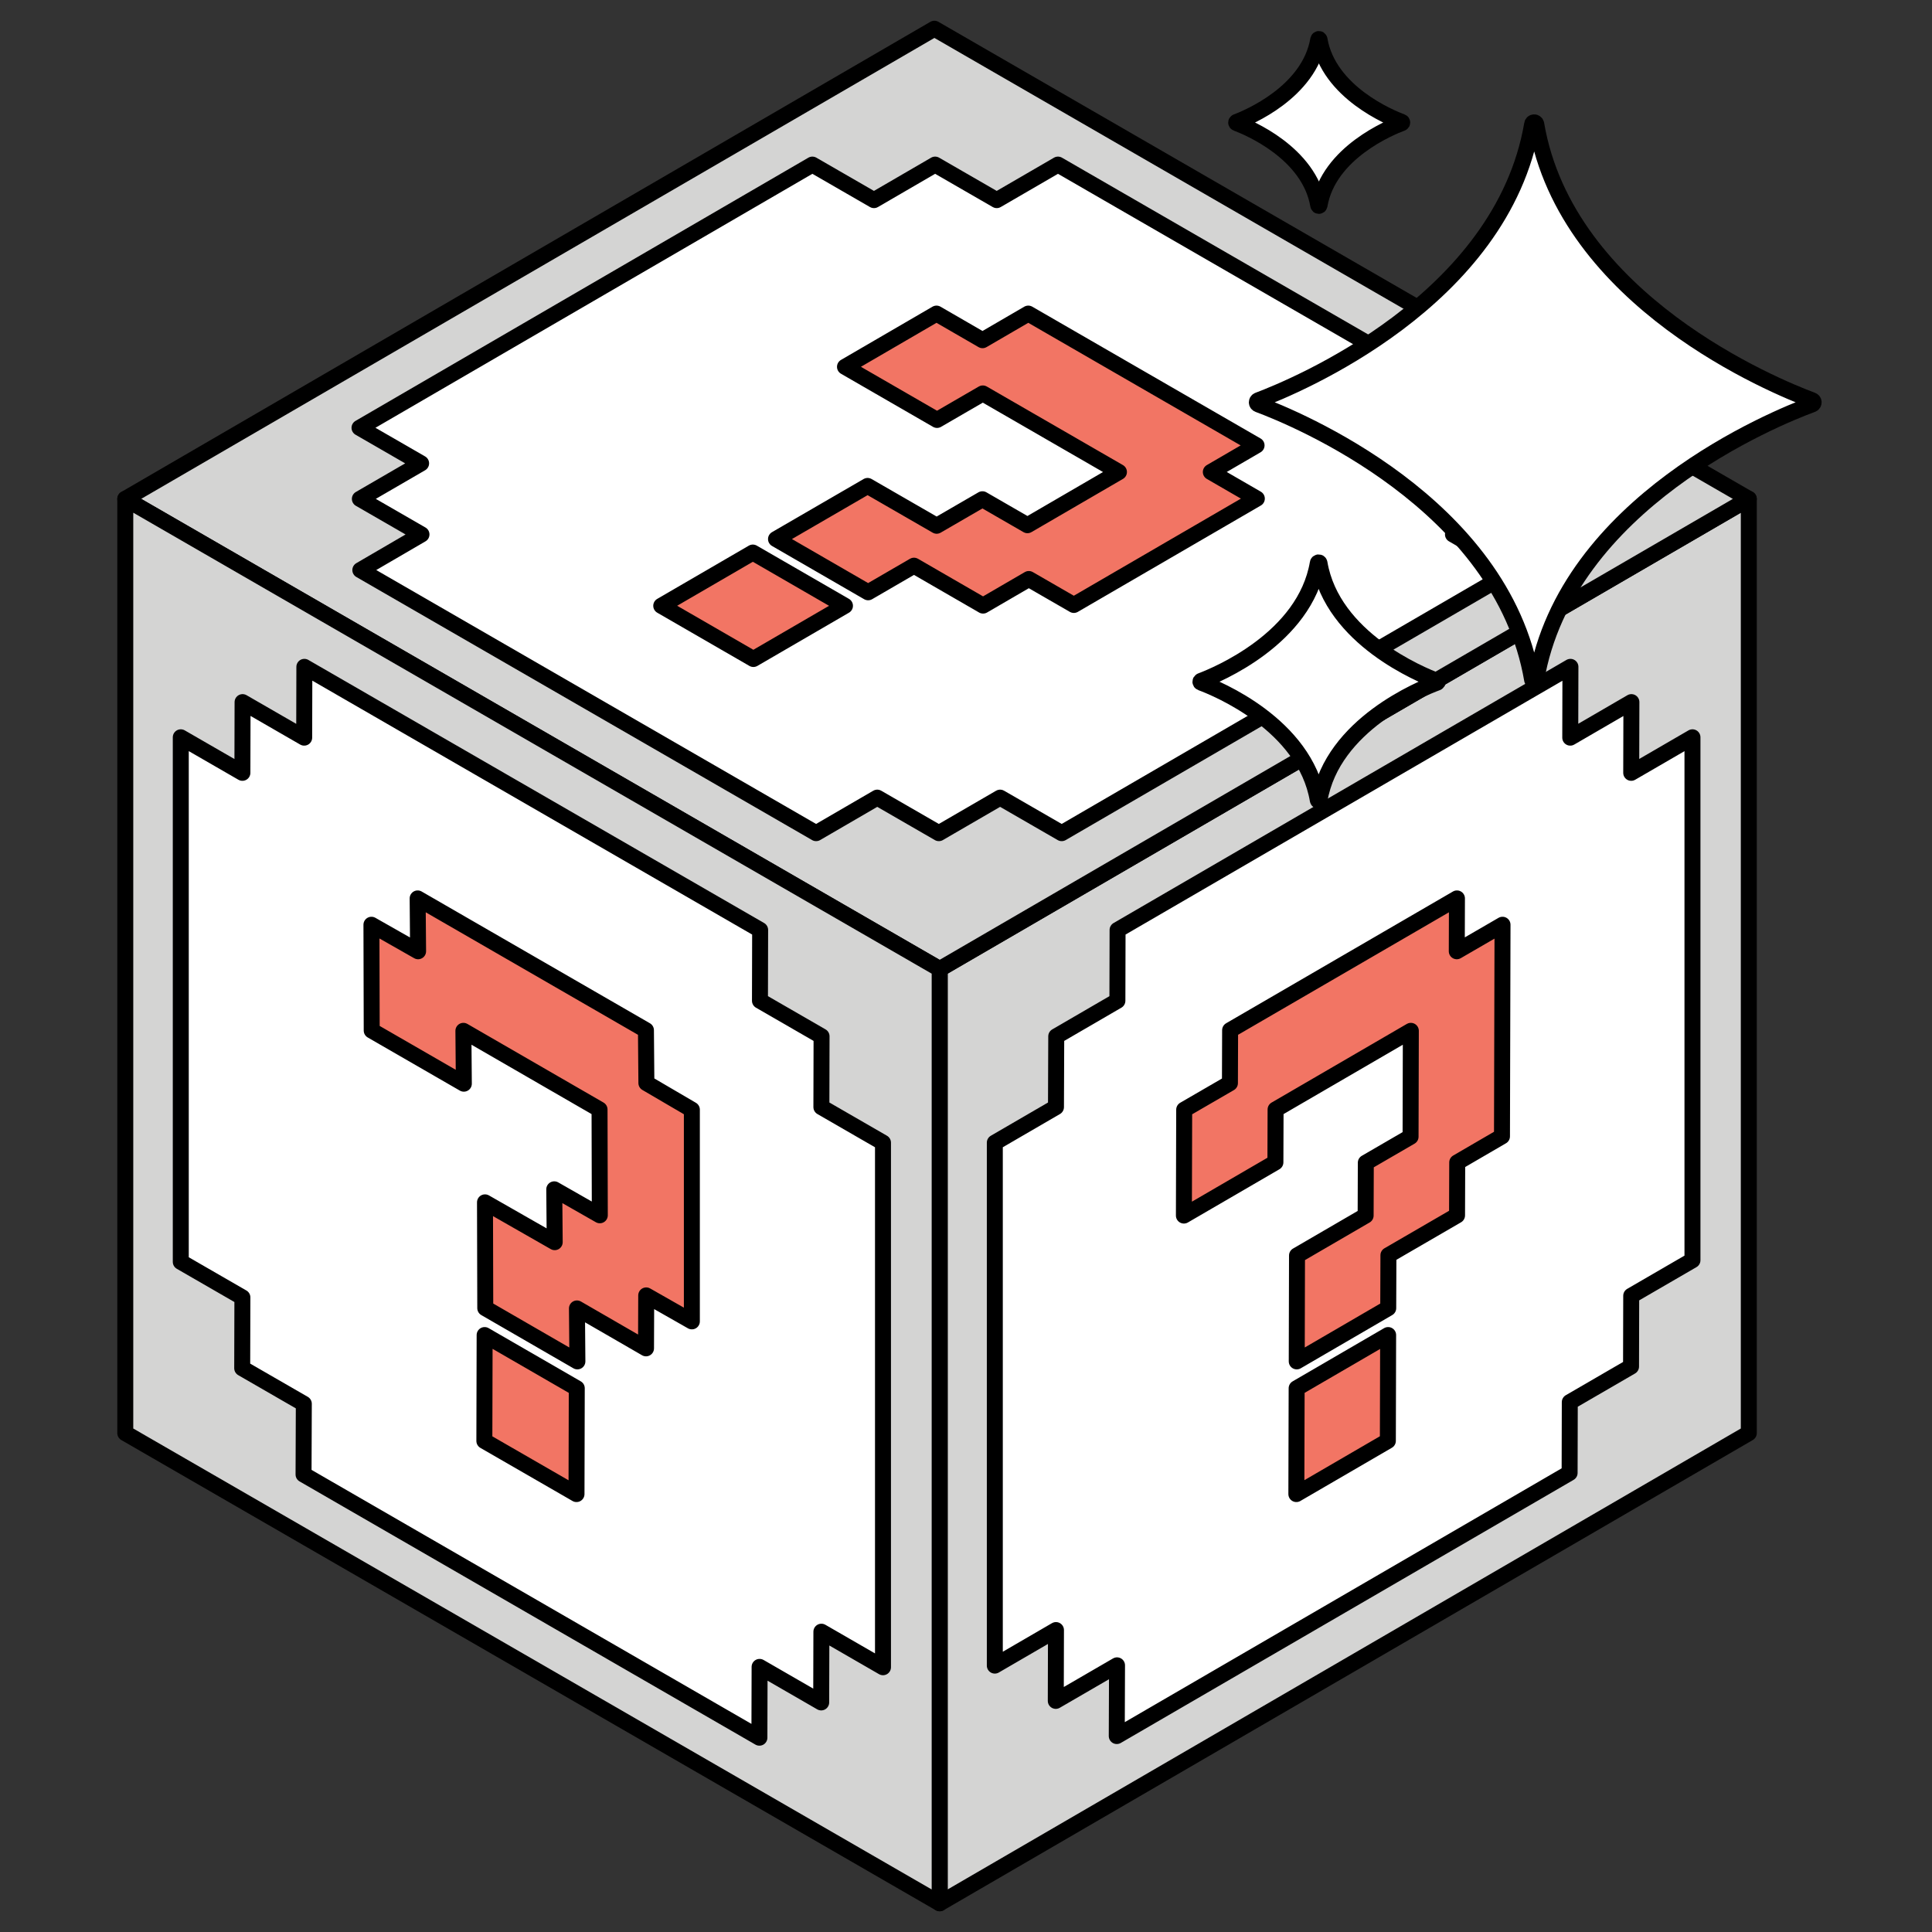
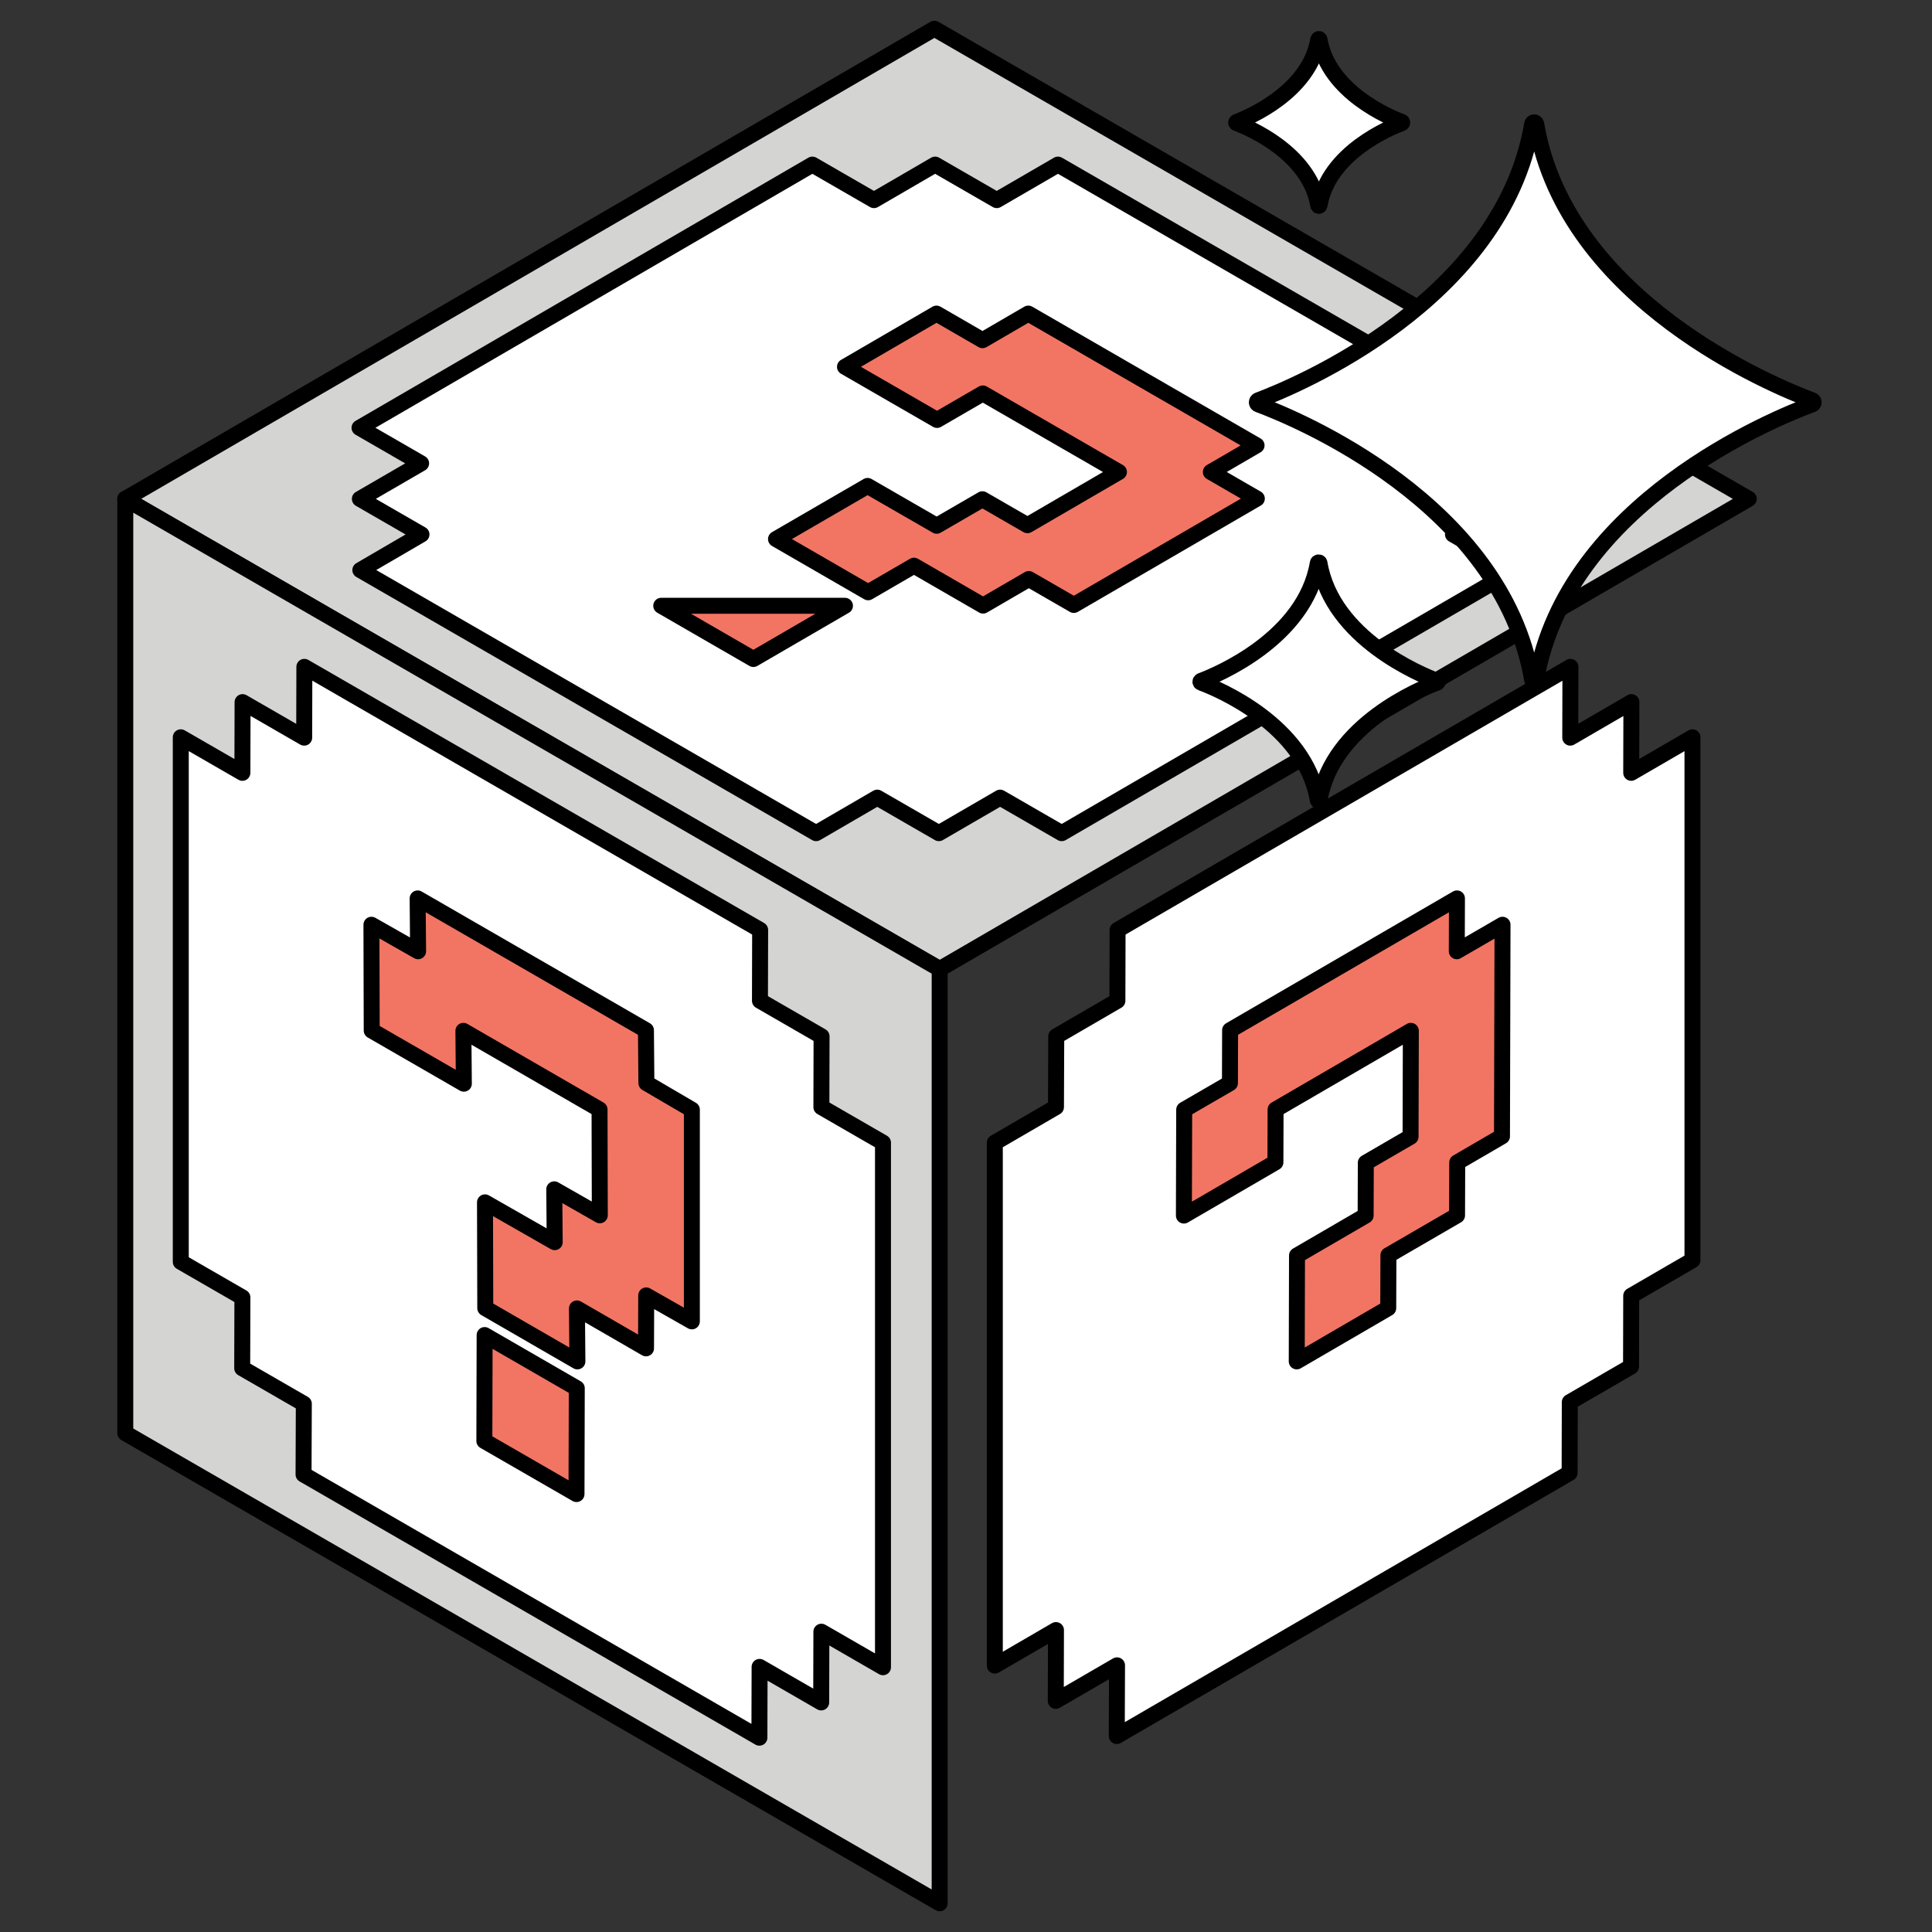
<svg xmlns="http://www.w3.org/2000/svg" width="121" height="121" viewBox="0 0 121 121" fill="none">
  <rect x="0" y="0" width="121" height="121" fill="#333333" stroke="none" />
  <mask id="mask0_10230_53299" style="mask-type:alpha" maskUnits="userSpaceOnUse" x="0" y="0" width="121" height="121">
    <rect width="121" height="121" fill="#D9D9D9" />
  </mask>
  <g mask="url(#mask0_10230_53299)">
-     <path d="M58.852 60.691L109.526 31.244V89.755L58.852 119.202V60.691Z" fill="#D4D4D3" stroke="black" stroke-linecap="round" stroke-linejoin="round" />
    <path d="M98.355 41.764L69.993 58.242L69.982 62.677L66.152 64.903L66.135 69.338L62.305 71.564V104.316L66.135 102.09L66.123 106.525L69.959 104.299L69.942 108.728L98.304 92.249L98.315 87.814L102.151 85.588L102.162 81.153L105.998 78.927V46.176L102.162 48.402L102.174 43.973L98.344 46.199L98.355 41.764Z" fill="white" stroke="black" stroke-linecap="round" stroke-linejoin="round" />
-     <path d="M81.19 93.573L86.921 90.24L86.938 83.613L81.208 86.946L81.19 93.573Z" fill="#F27564" stroke="black" stroke-linecap="round" stroke-linejoin="round" />
    <path d="M91.237 59.577L91.248 56.267L77.041 64.52L77.03 67.837L74.165 69.498L74.147 76.13L79.878 72.797L79.889 69.486L88.36 64.56L88.343 71.193L85.54 72.82L85.529 76.13L81.231 78.63L81.214 85.263L86.944 81.929L86.956 78.613L91.254 76.119L91.265 72.802L94.068 71.17L94.102 57.916L91.237 59.577Z" fill="#F27564" stroke="black" stroke-linecap="round" stroke-linejoin="round" />
    <path d="M7.846 31.244L58.52 1.798L109.525 31.244L58.851 60.691L7.846 31.244Z" fill="#D4D4D3" stroke="black" stroke-linecap="round" stroke-linejoin="round" />
    <path d="M94.805 26.787L66.26 10.308L62.425 12.534L58.566 10.308L54.736 12.534L50.878 10.308L22.516 26.793L26.374 29.019L22.538 31.245L26.397 33.471L22.567 35.703L51.112 52.181L54.942 49.955L58.8 52.181L62.636 49.955L66.494 52.181L94.851 35.703L90.998 33.471L94.828 31.245L90.97 29.019L94.805 26.787Z" fill="white" stroke="black" stroke-linecap="round" stroke-linejoin="round" />
-     <path d="M41.413 37.94L47.184 41.273L52.92 37.94L47.149 34.606L41.413 37.94Z" fill="#F27564" stroke="black" stroke-linecap="round" stroke-linejoin="round" />
+     <path d="M41.413 37.94L47.184 41.273L52.92 37.94L41.413 37.94Z" fill="#F27564" stroke="black" stroke-linecap="round" stroke-linejoin="round" />
    <path d="M75.833 29.561L78.698 27.894L64.4 19.64L61.535 21.307L58.652 19.64L52.921 22.974L58.686 26.301L61.552 24.64L70.079 29.561L64.349 32.894L61.529 31.267L58.663 32.928L54.337 30.434L48.601 33.761L54.371 37.095L57.242 35.428L61.569 37.928L64.434 36.262L67.254 37.888L78.715 31.227L75.833 29.561Z" fill="#F27564" stroke="black" stroke-linecap="round" stroke-linejoin="round" />
    <path d="M58.851 60.691V119.202L7.846 89.755V31.244L58.851 60.691Z" fill="#D4D4D3" stroke="black" stroke-linecap="round" stroke-linejoin="round" />
    <path d="M47.607 58.242L19.062 41.764L19.051 46.199L15.192 43.973L15.181 48.402L11.322 46.176V79.03L15.181 81.256L15.169 85.691L19.028 87.917L19.011 92.346L47.561 108.831L47.573 104.396L51.431 106.622L51.443 102.192L55.301 104.418V71.564L51.443 69.338L51.454 64.903L47.596 62.677L47.607 58.242Z" fill="white" stroke="black" stroke-linecap="round" stroke-linejoin="round" />
    <path d="M30.335 90.246L36.106 93.573L36.123 86.946L30.352 83.613L30.335 90.246Z" fill="#F27564" stroke="black" stroke-linecap="round" stroke-linejoin="round" />
    <path d="M40.483 67.831L40.455 64.52L26.157 56.267L26.185 59.577L23.263 57.916L23.28 64.543L29.05 67.871L29.022 64.56L37.549 69.486L37.566 76.113L34.713 74.486L34.741 77.797L30.375 75.302L30.392 81.929L36.162 85.263L36.134 81.946L40.46 84.446L40.472 81.13L43.331 82.757V69.498L40.483 67.831Z" fill="#F27564" stroke="black" stroke-linecap="round" stroke-linejoin="round" />
    <path d="M95.957 7.774C94.067 18.859 81.111 24.201 78.805 25.069C78.685 25.115 78.685 25.28 78.805 25.326C81.116 26.182 94.062 31.496 95.957 42.581C95.985 42.729 96.191 42.729 96.214 42.581C98.103 31.496 111.168 26.182 113.497 25.326C113.617 25.28 113.617 25.115 113.497 25.069C111.168 24.201 98.103 18.859 96.214 7.774C96.185 7.626 95.98 7.626 95.957 7.774Z" fill="white" stroke="black" stroke-linecap="round" stroke-linejoin="round" />
    <path d="M82.561 2.477C81.996 5.782 78.132 7.38 77.447 7.637C77.412 7.649 77.412 7.7 77.447 7.711C78.137 7.968 81.996 9.555 82.561 12.86C82.567 12.906 82.629 12.906 82.641 12.86C83.206 9.555 87.104 7.968 87.795 7.711C87.829 7.7 87.829 7.649 87.795 7.637C87.099 7.38 83.206 5.788 82.641 2.477C82.635 2.432 82.572 2.432 82.561 2.477Z" fill="white" stroke="black" stroke-linecap="round" stroke-linejoin="round" />
    <path d="M82.532 35.269C81.727 39.995 76.202 42.272 75.22 42.643C75.169 42.66 75.169 42.735 75.22 42.752C76.208 43.117 81.727 45.383 82.532 50.109C82.543 50.172 82.629 50.172 82.64 50.109C83.445 45.383 89.016 43.117 90.009 42.752C90.061 42.735 90.061 42.66 90.009 42.643C89.016 42.272 83.445 39.995 82.64 35.269C82.629 35.206 82.543 35.206 82.532 35.269Z" fill="white" stroke="black" stroke-linecap="round" stroke-linejoin="round" />
  </g>
</svg>